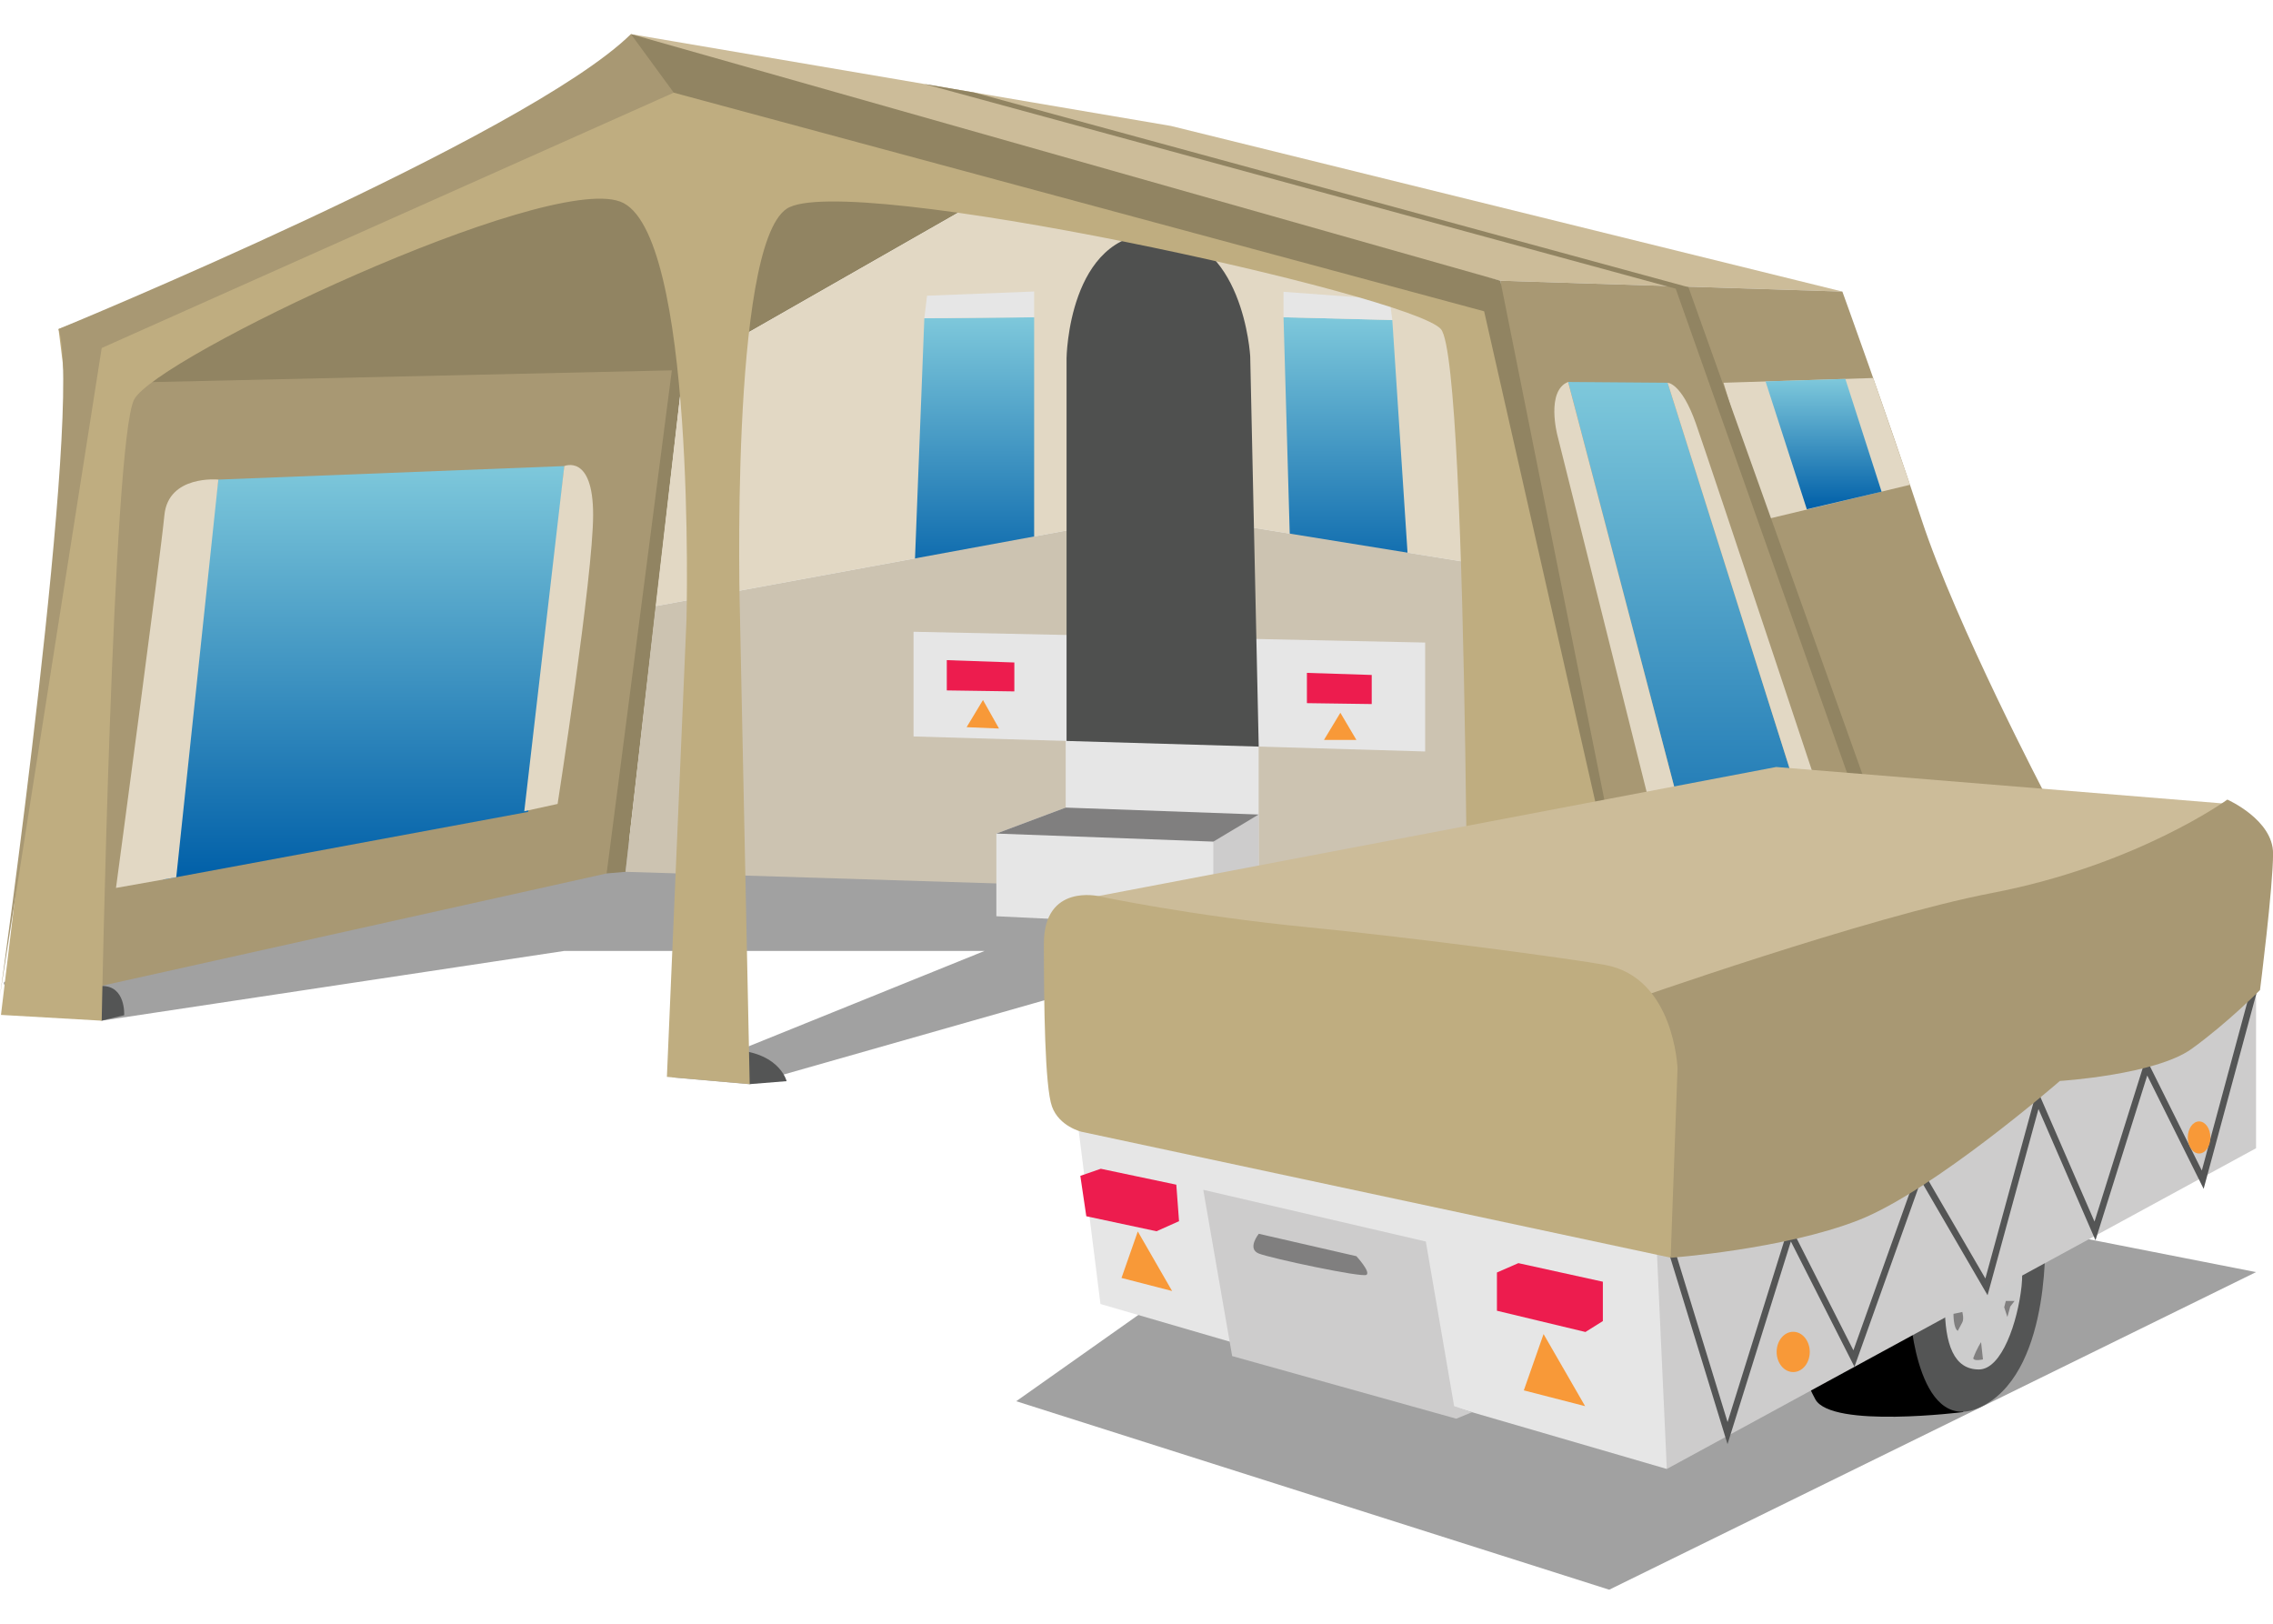
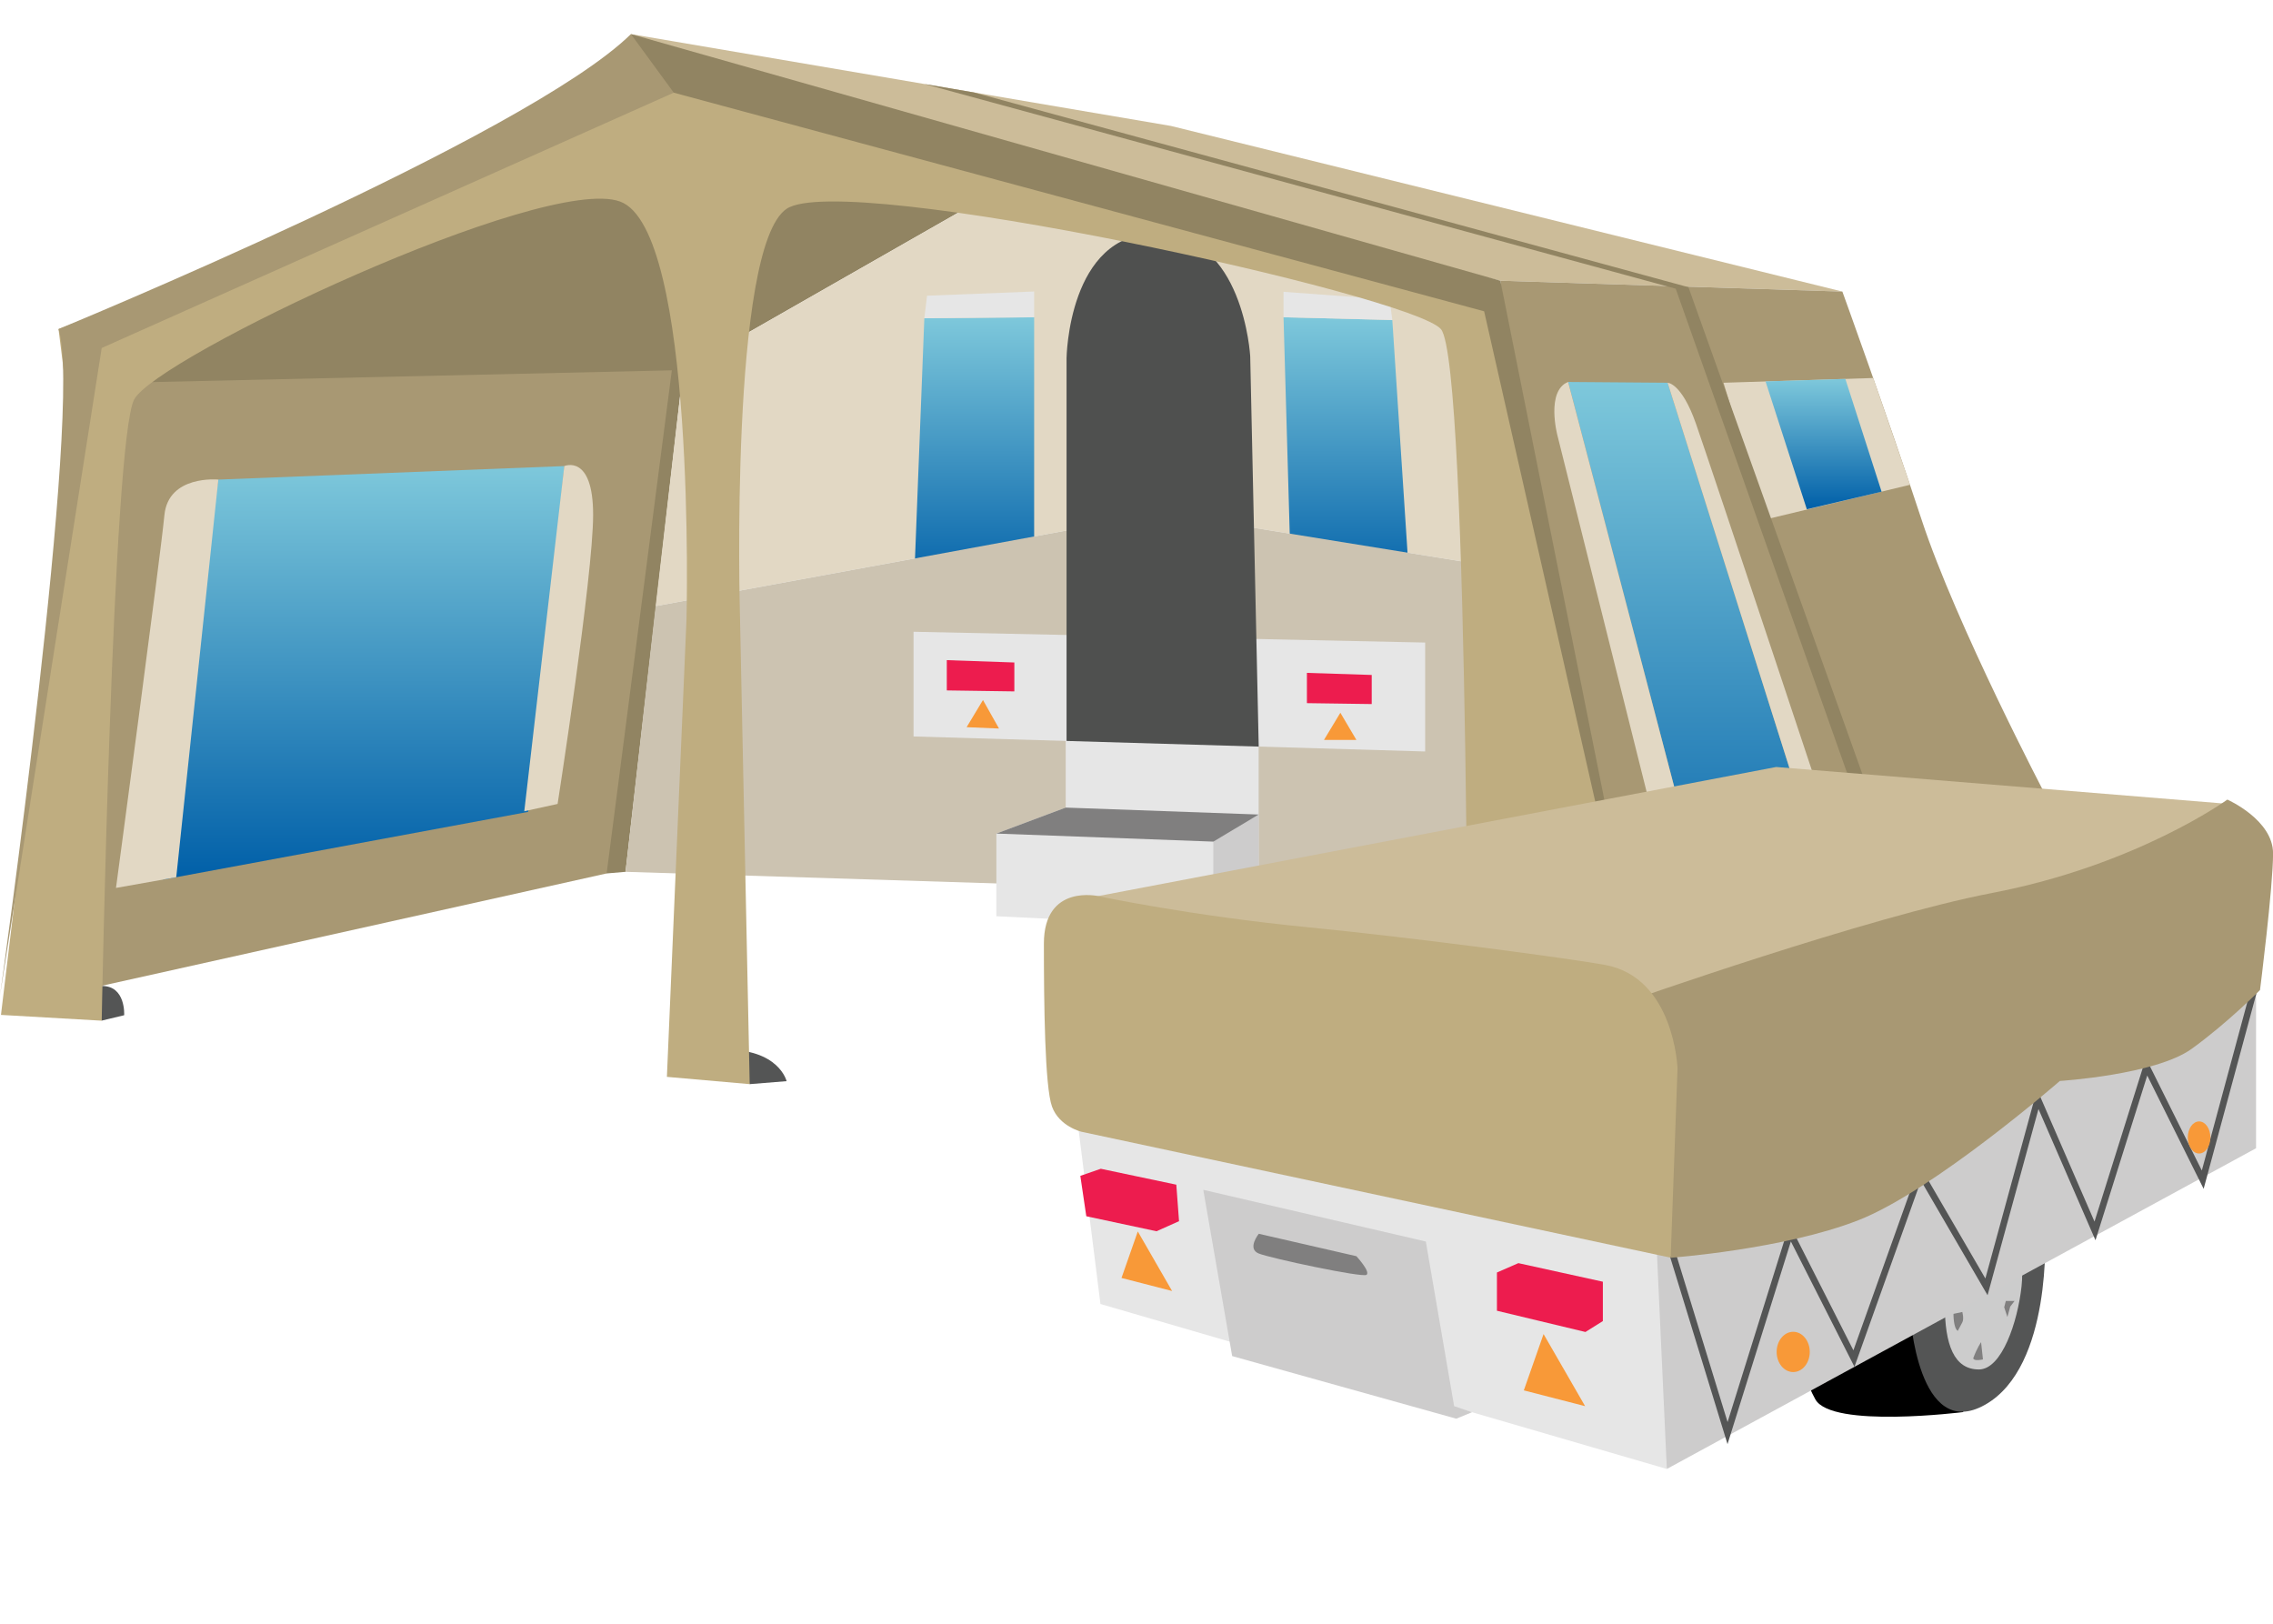
<svg xmlns="http://www.w3.org/2000/svg" version="1.1" id="Layer_1" x="0px" y="0px" viewBox="0 0 350 250" enable-background="new 0 0 350 250" xml:space="preserve">
  <g>
-     <path opacity="0.37" d="M214.39,125.41l73.07,58.68l59.93,11.77l-99.6,48.9l-91.31-29.02l62.63-44.24l-28.69-25.92l-74.98,21.35   l-11.99-1.05l48.16-19.47H86.89l-71.23,10.74c0,0-15.25-3.83-15.08-5.84s120.54-26.96,120.54-26.96L214.39,125.41z" />
    <polygon fill="#918462" points="153.42,29.39 105.19,56.92 96.32,134.23 93.41,134.48 17.85,57.02 104.77,19.11  " />
    <polygon fill="#E2D8C4" points="227.01,46.17 227.01,86.75 178.91,78.98 100.96,93.32 105.19,56.92 153.42,29.39  " />
    <linearGradient id="SVGID_1_" gradientUnits="userSpaceOnUse" x1="149.952" y1="48.854" x2="149.952" y2="91.76">
      <stop offset="0" style="stop-color:#7EC8DB" />
      <stop offset="1" style="stop-color:#005FA8" />
    </linearGradient>
    <polygon fill="url(#SVGID_1_)" points="159.24,91.76 140.67,91.76 142.33,49 159.24,48.85  " />
    <linearGradient id="SVGID_2_" gradientUnits="userSpaceOnUse" x1="207.404" y1="48.854" x2="207.404" y2="91.76">
      <stop offset="0" style="stop-color:#7EC8DB" />
      <stop offset="1" style="stop-color:#005FA8" />
    </linearGradient>
    <polygon fill="url(#SVGID_2_)" points="217.17,91.76 198.87,91.76 197.64,48.85 214.39,49.27  " />
    <polygon fill="#CCC3B1" points="243.78,138.85 230.36,87.29 178.91,78.98 100.96,93.32 96.32,134.23  " />
    <path fill="#545555" d="M15.66,157.14l3.46-0.83c0,0,0.28-4.56-3.46-4.5S15.66,157.14,15.66,157.14z" />
    <path fill="#545555" d="M111.42,161.62l4.02,5.3l5.68-0.46C121.13,166.46,119.93,161.44,111.42,161.62z" />
    <polygon fill="#A89873" points="103.45,57.02 93.41,134.48 9.01,153.26 18.99,58.93  " />
    <polygon fill="#CCBC99" points="180.3,19.39 283.69,44.89 231.03,43.22 106.57,13.01 97.15,5.25  " />
    <path fill="#A89873" d="M283.69,44.89c0,0,6.87,18.91,12.2,35.12c5.33,16.21,19.12,42.49,19.12,42.49   c0,7.48-56.82,56.31-56.82,56.31l-19.68-64.59l-7.48-71L283.69,44.89z" />
    <linearGradient id="SVGID_3_" gradientUnits="userSpaceOnUse" x1="261.264" y1="58.811" x2="261.264" y2="148.513">
      <stop offset="0" style="stop-color:#7EC8DB" />
      <stop offset="1" style="stop-color:#005FA8" />
    </linearGradient>
    <polygon fill="url(#SVGID_3_)" points="256.78,58.93 281.06,135.71 264.97,148.51 241.47,58.81  " />
    <linearGradient id="SVGID_4_" gradientUnits="userSpaceOnUse" x1="56.007" y1="71.757" x2="56.007" y2="135.434">
      <stop offset="0" style="stop-color:#7EC8DB" />
      <stop offset="1" style="stop-color:#005FA8" />
    </linearGradient>
    <polygon fill="url(#SVGID_4_)" points="86.89,71.76 81.33,125 25.12,135.43 33.62,73.84  " />
    <polygon fill="#E6E6E6" points="219.45,98.93 140.67,97.27 140.67,113.39 219.45,115.7  " />
    <polygon fill="#F89938" points="153.83,112.17 148.84,111.96 151.36,107.78  " />
    <polygon fill="#E6E6E6" points="193.81,110.66 193.81,137.36 186.83,142.68 153.42,141.07 153.42,128.34 164.1,124.34    164.1,109.83  " />
    <path fill="#4F504F" d="M164.23,114.08V55.14c0,0,0.25-19.2,13.76-19.2c13.5,0,14.52,18.92,14.52,18.92l1.31,60.09L164.23,114.08z" />
    <polygon fill="#CDCCCC" points="186.83,142.68 186.83,129.17 193.81,125.41 193.81,137.36  " />
    <polygon fill="#807F7F" points="186.83,129.58 153.42,128.34 164.1,124.34 193.81,125.41  " />
    <path fill="#E2D8C4" d="M86.89,71.76c0,0,4.44-1.93,4.44,7.5s-5.47,44.52-5.47,44.52l-5.13,1.12L86.89,71.76z" />
    <path fill="#E2D8C4" d="M33.62,73.84c0,0-7.72-0.77-8.31,5.51c-0.59,6.28-7.45,57.36-7.45,57.36l9.28-1.65L33.62,73.84z" />
    <path fill="#E2D8C4" d="M264.97,148.51l-4.07,2.78l-21.1-84.31c0,0-1.78-6.79,1.66-8.18L264.97,148.51z" />
    <path fill="#E2D8C4" d="M281.06,135.71l-24.28-76.78c0,0,2.14,0,4.35,6.26c2.21,6.26,23.02,68.91,23.02,68.91L281.06,135.71z" />
    <polygon fill="#E2D8C4" points="265.39,58.93 288.44,58.2 294.11,74.64 271.77,80  " />
    <linearGradient id="SVGID_5_" gradientUnits="userSpaceOnUse" x1="280.796" y1="58.336" x2="280.796" y2="78.415">
      <stop offset="0" style="stop-color:#7EC8DB" />
      <stop offset="1" style="stop-color:#005FA8" />
    </linearGradient>
    <polygon fill="url(#SVGID_5_)" points="284.15,58.34 289.73,75.7 278.22,78.41 271.86,58.72  " />
    <polygon fill="#918462" points="294.11,146.4 258.03,44.45 142.33,12.93 149.95,14.23 259.99,44.22 295.89,144.7  " />
    <polygon fill="#E6E6E6" points="142.33,49 142.75,45.53 159.24,44.88 159.24,48.85  " />
    <polygon fill="#E6E6E6" points="197.64,48.85 214.39,49.27 213.98,46.13 197.64,44.93  " />
    <path fill="#BFAD80" d="M115.44,166.92l-12.75-1.12l3.02-70.48c0,0,1.55-60-10.23-64.29S23.98,55.08,20.65,61.52   s-4.99,95.63-4.99,95.63l-15.51-0.89l10.8-90.09l-1.94-15.5l97.57-37.65l122.73,31.88l28.88,133.92l-32.15-2.08   c0,0,0.28-120.8-4.16-126.06s-91.95-24.48-100.76-18.53s-7.18,62.64-7.18,62.64L115.44,166.92z" />
    <path fill="#A89873" d="M97.15,5.25C81.07,21.06,9.01,50.66,9.01,50.66C12.89,62.07,0,153.26,0,153.26l15.66-99.68l90.91-40.57   L97.15,5.25z" />
    <polygon fill="#918462" points="231.03,43.22 97.15,5.25 103.75,14.27 228.53,47.93 258.19,178.8  " />
    <polygon fill="#ED1C4E" points="156.19,102 156.19,106.45 145.79,106.3 145.79,101.64  " />
    <polygon fill="#F89938" points="208.86,113.92 203.87,113.92 206.39,109.74  " />
    <polygon fill="#ED1C4E" points="211.22,103.92 211.22,108.4 201.24,108.26 201.24,103.6  " />
    <path d="M302.3,217.41c0,0-20.26,2.56-22.77-1.96s-3.52-11.15-3.52-11.15l26.29-8.44V217.41z" />
    <path fill="#545555" d="M314.89,189.64c0,0,1.17,20.78-9.22,26.64c-10.39,5.86-11.56-14.07-11.56-14.07L314.89,189.64z" />
    <g>
      <path fill="#CCCCCC" d="M307.26,186.71c2.6,0,4.61,5.9,4.02,11.35c-0.6,5.46-3.03,12.79-6.57,12.79c-3.81,0-5.25-3.77-5.25-10.03    S303.4,186.71,307.26,186.71z" />
      <polygon fill="#807F7F" points="308.86,200.3 310.21,200.3 309.54,201.17 309.1,202.77 308.61,201.27   " />
      <path fill="#807F7F" d="M302.16,203.6c-0.29,0.54-0.29,0.54-0.7,1.31c-0.69-0.44-0.66-2.62-0.66-2.62l1.36-0.29    C302.16,202,302.45,203.06,302.16,203.6z" />
      <path fill="#807F7F" d="M305.34,209.3c0,0-1.36,0.34-1.5-0.17c0.58-1.6,1.21-2.48,1.21-2.48L305.34,209.3z" />
    </g>
    <polygon fill="#CDCCCC" points="347.39,148.51 347.39,176.79 256.66,226.17 252.09,184.54  " />
    <polygon fill="#E6E6E6" points="255,189.95 256.66,226.17 169.45,200.77 165.93,172.73  " />
    <polygon fill="#F89938" points="180.48,198.77 172.69,196.76 175.2,189.6  " />
    <polygon fill="#ED1C4E" points="181.13,182.4 181.55,188.02 178.08,189.57 167.27,187.26 166.35,181.04 169.5,179.95  " />
    <polygon fill="#F89938" points="244.08,216.5 234.64,214.07 237.68,205.4  " />
    <polygon fill="#ED1C4E" points="246.81,197.34 246.81,203.4 244.13,205.08 230.5,201.81 230.5,195.92 233.8,194.48  " />
    <polygon fill="#F15822" points="210.42,196.76 210.42,200.77 206.65,200.77 193.83,196.76 193.83,194.18 196.59,192.99  " />
    <polygon fill="#CDCCCC" points="224.24,218.43 226.67,217.43 223.91,216.5 219.55,191.15 185.28,183.19 189.73,208.79  " />
    <polyline fill="none" stroke="#545555" stroke-width="1.005" stroke-miterlimit="10" points="257.61,193.26 266.01,220.65    275.65,189.81 285.47,209.17 295.68,180.59 305.88,198.13 313.78,169.24 322.59,189.52 330.53,164.25 339.18,181.63 347.12,152.24     " />
    <ellipse fill="#F89938" cx="276.12" cy="208.15" rx="2.55" ry="3.1" />
    <ellipse fill="#F89938" cx="338.62" cy="175.13" rx="1.74" ry="2.47" />
    <path fill="#807F7F" d="M208.86,193.41l-15.03-3.45c0,0-1.86,2.3,0,3.04c1.86,0.74,15.94,3.74,16.59,3.28   C211.07,195.81,208.86,193.41,208.86,193.41z" />
    <polygon fill="#CCBC99" points="164.28,138.88 273.5,118.09 342.37,123.71 324.52,158.98 170.88,150.47  " />
    <path fill="#A89873" d="M250.49,154.25c0,0,37.19-13.11,56.2-16.75c22.37-4.29,36.28-14.39,36.28-14.39s7.04,3.1,7.04,8.29   c0,5.19-2.01,21.03-2.01,21.03s-4.95,5.03-10.52,9.05c-5.57,4.02-20.3,4.95-20.3,4.95s-19.45,16.92-31.02,21.44   s-28.9,5.78-28.9,5.78L250.49,154.25z" />
    <path fill="#BFAD80" d="M258.31,164.52c0,0-0.47-13.98-11.13-15.95c-5.07-0.94-29.27-4.19-45.73-5.8   c-18.11-1.77-32.24-4.78-32.24-4.78s-8.47-2.01-8.47,7.29s0.14,22.04,1.25,25.1c1.11,3.06,4.53,3.87,4.53,3.87l90.73,19.39   L258.31,164.52z" />
  </g>
</svg>